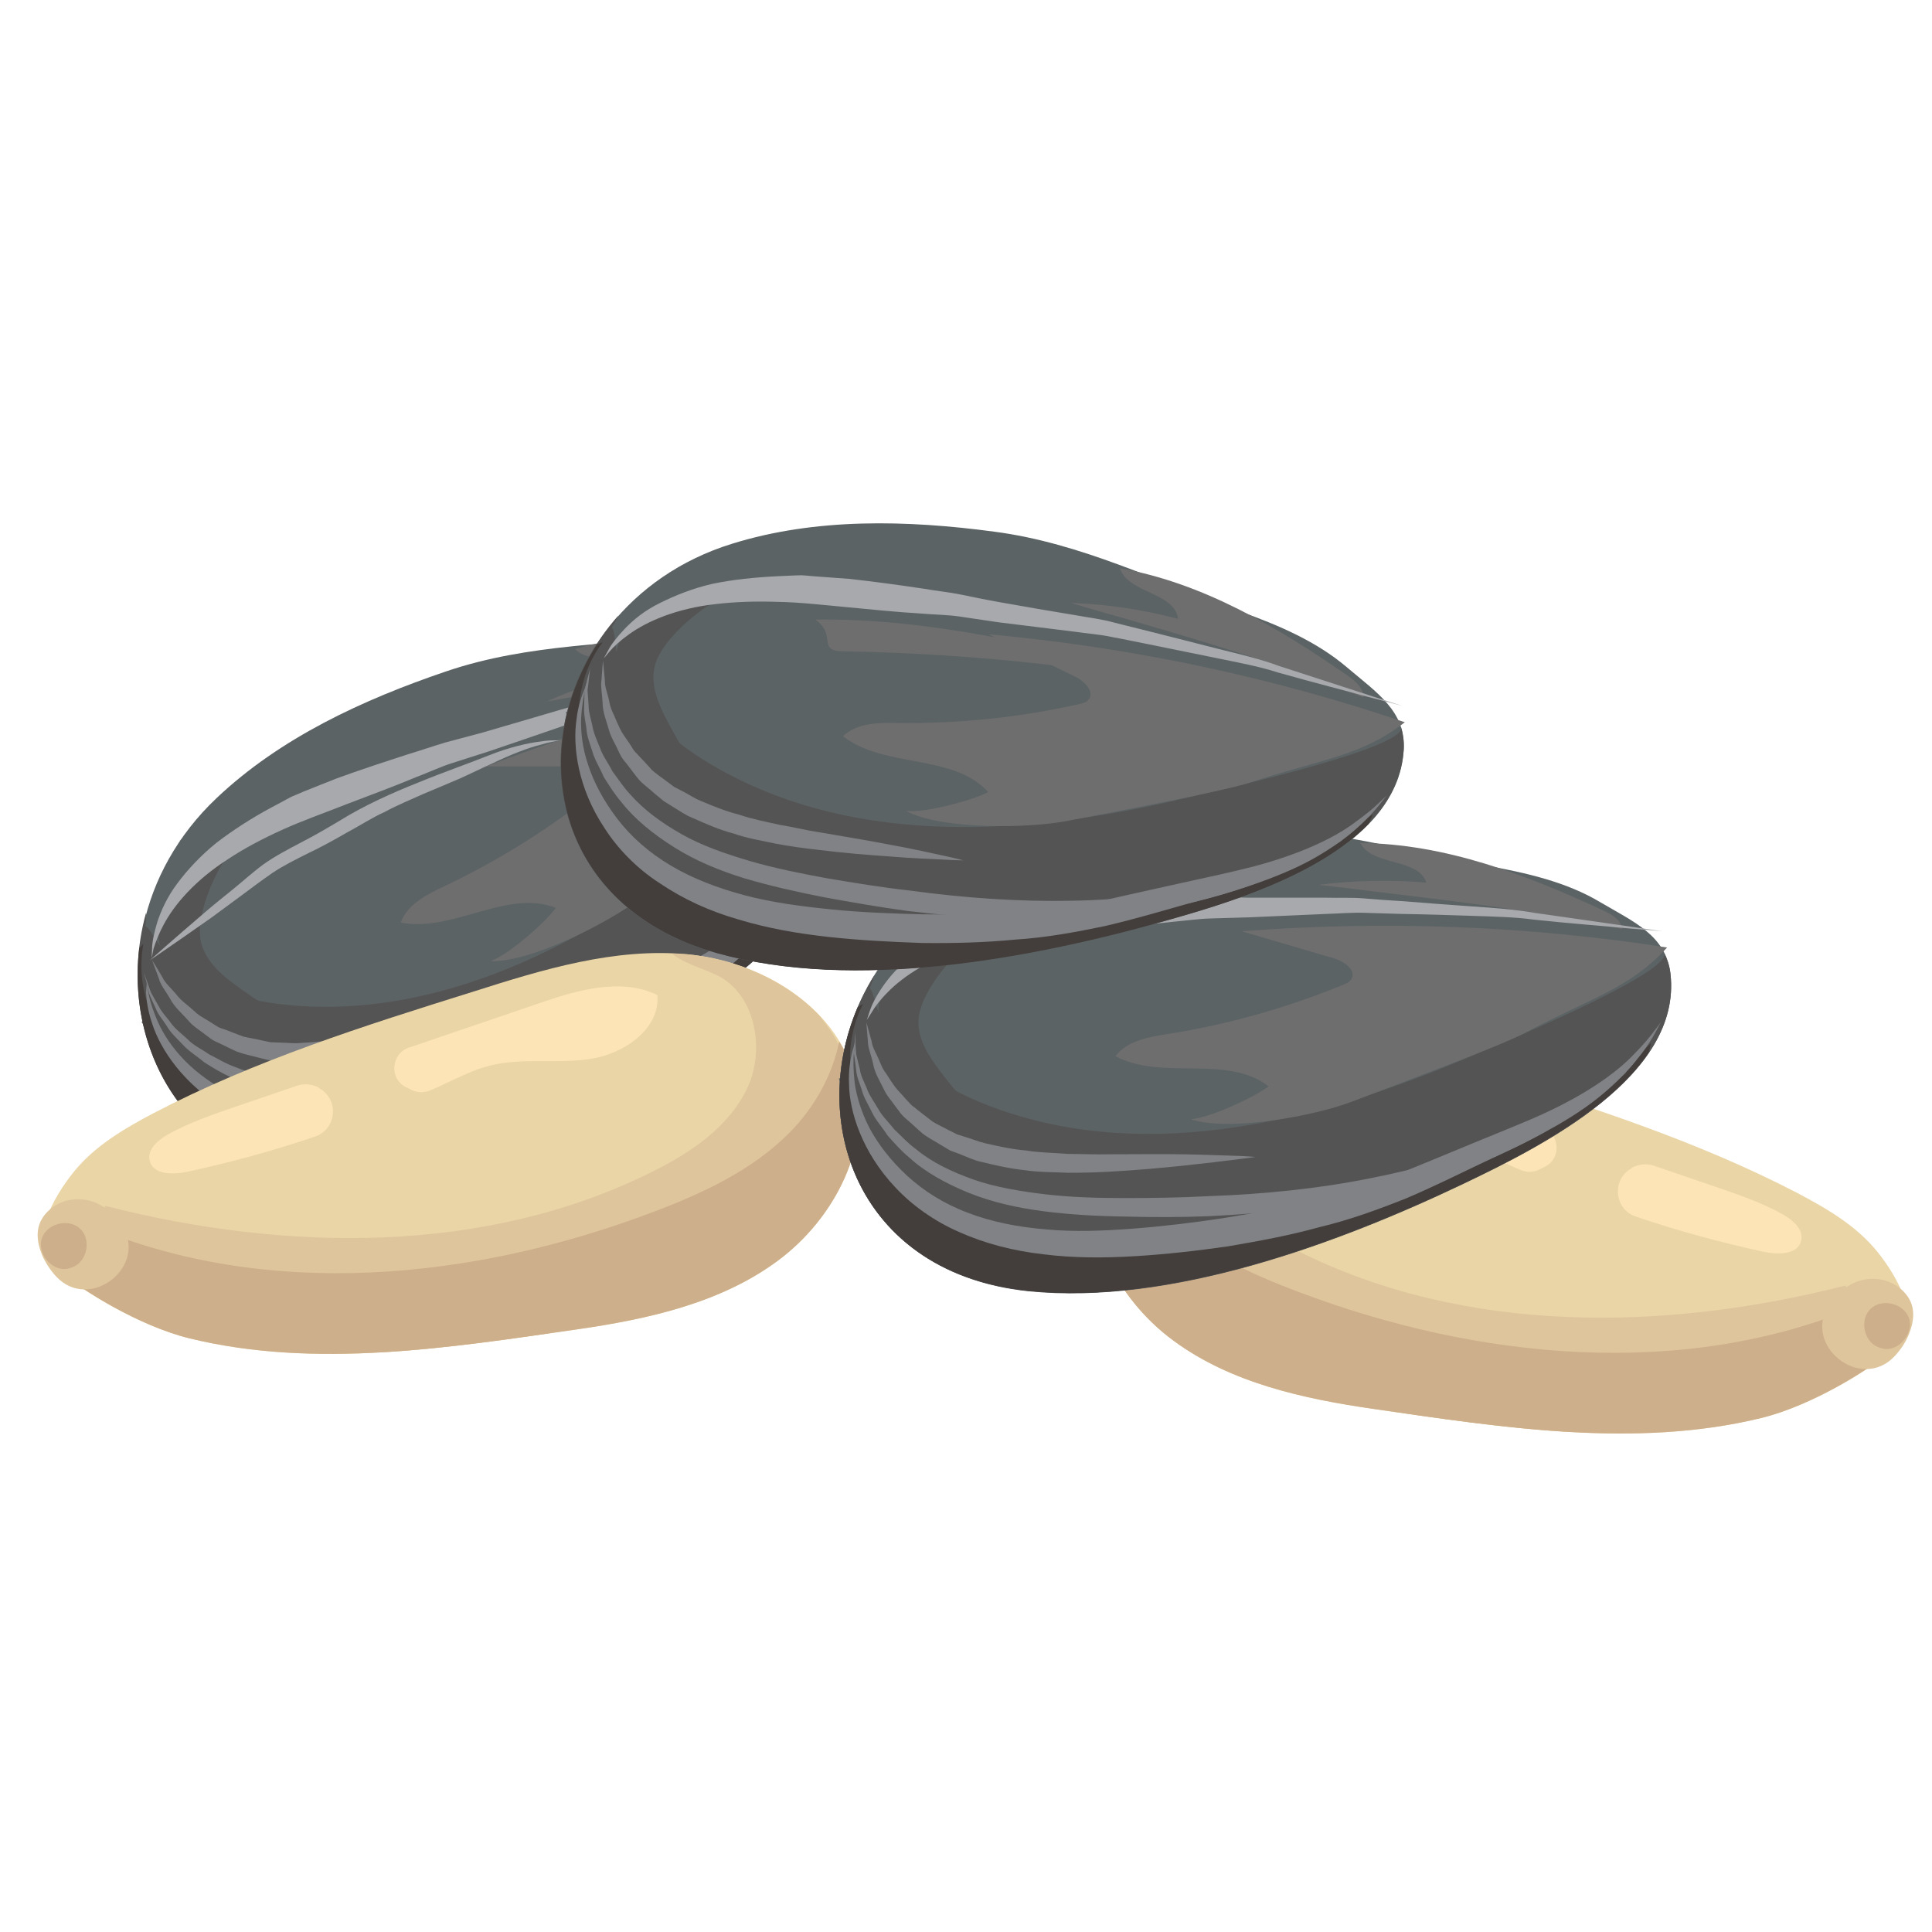
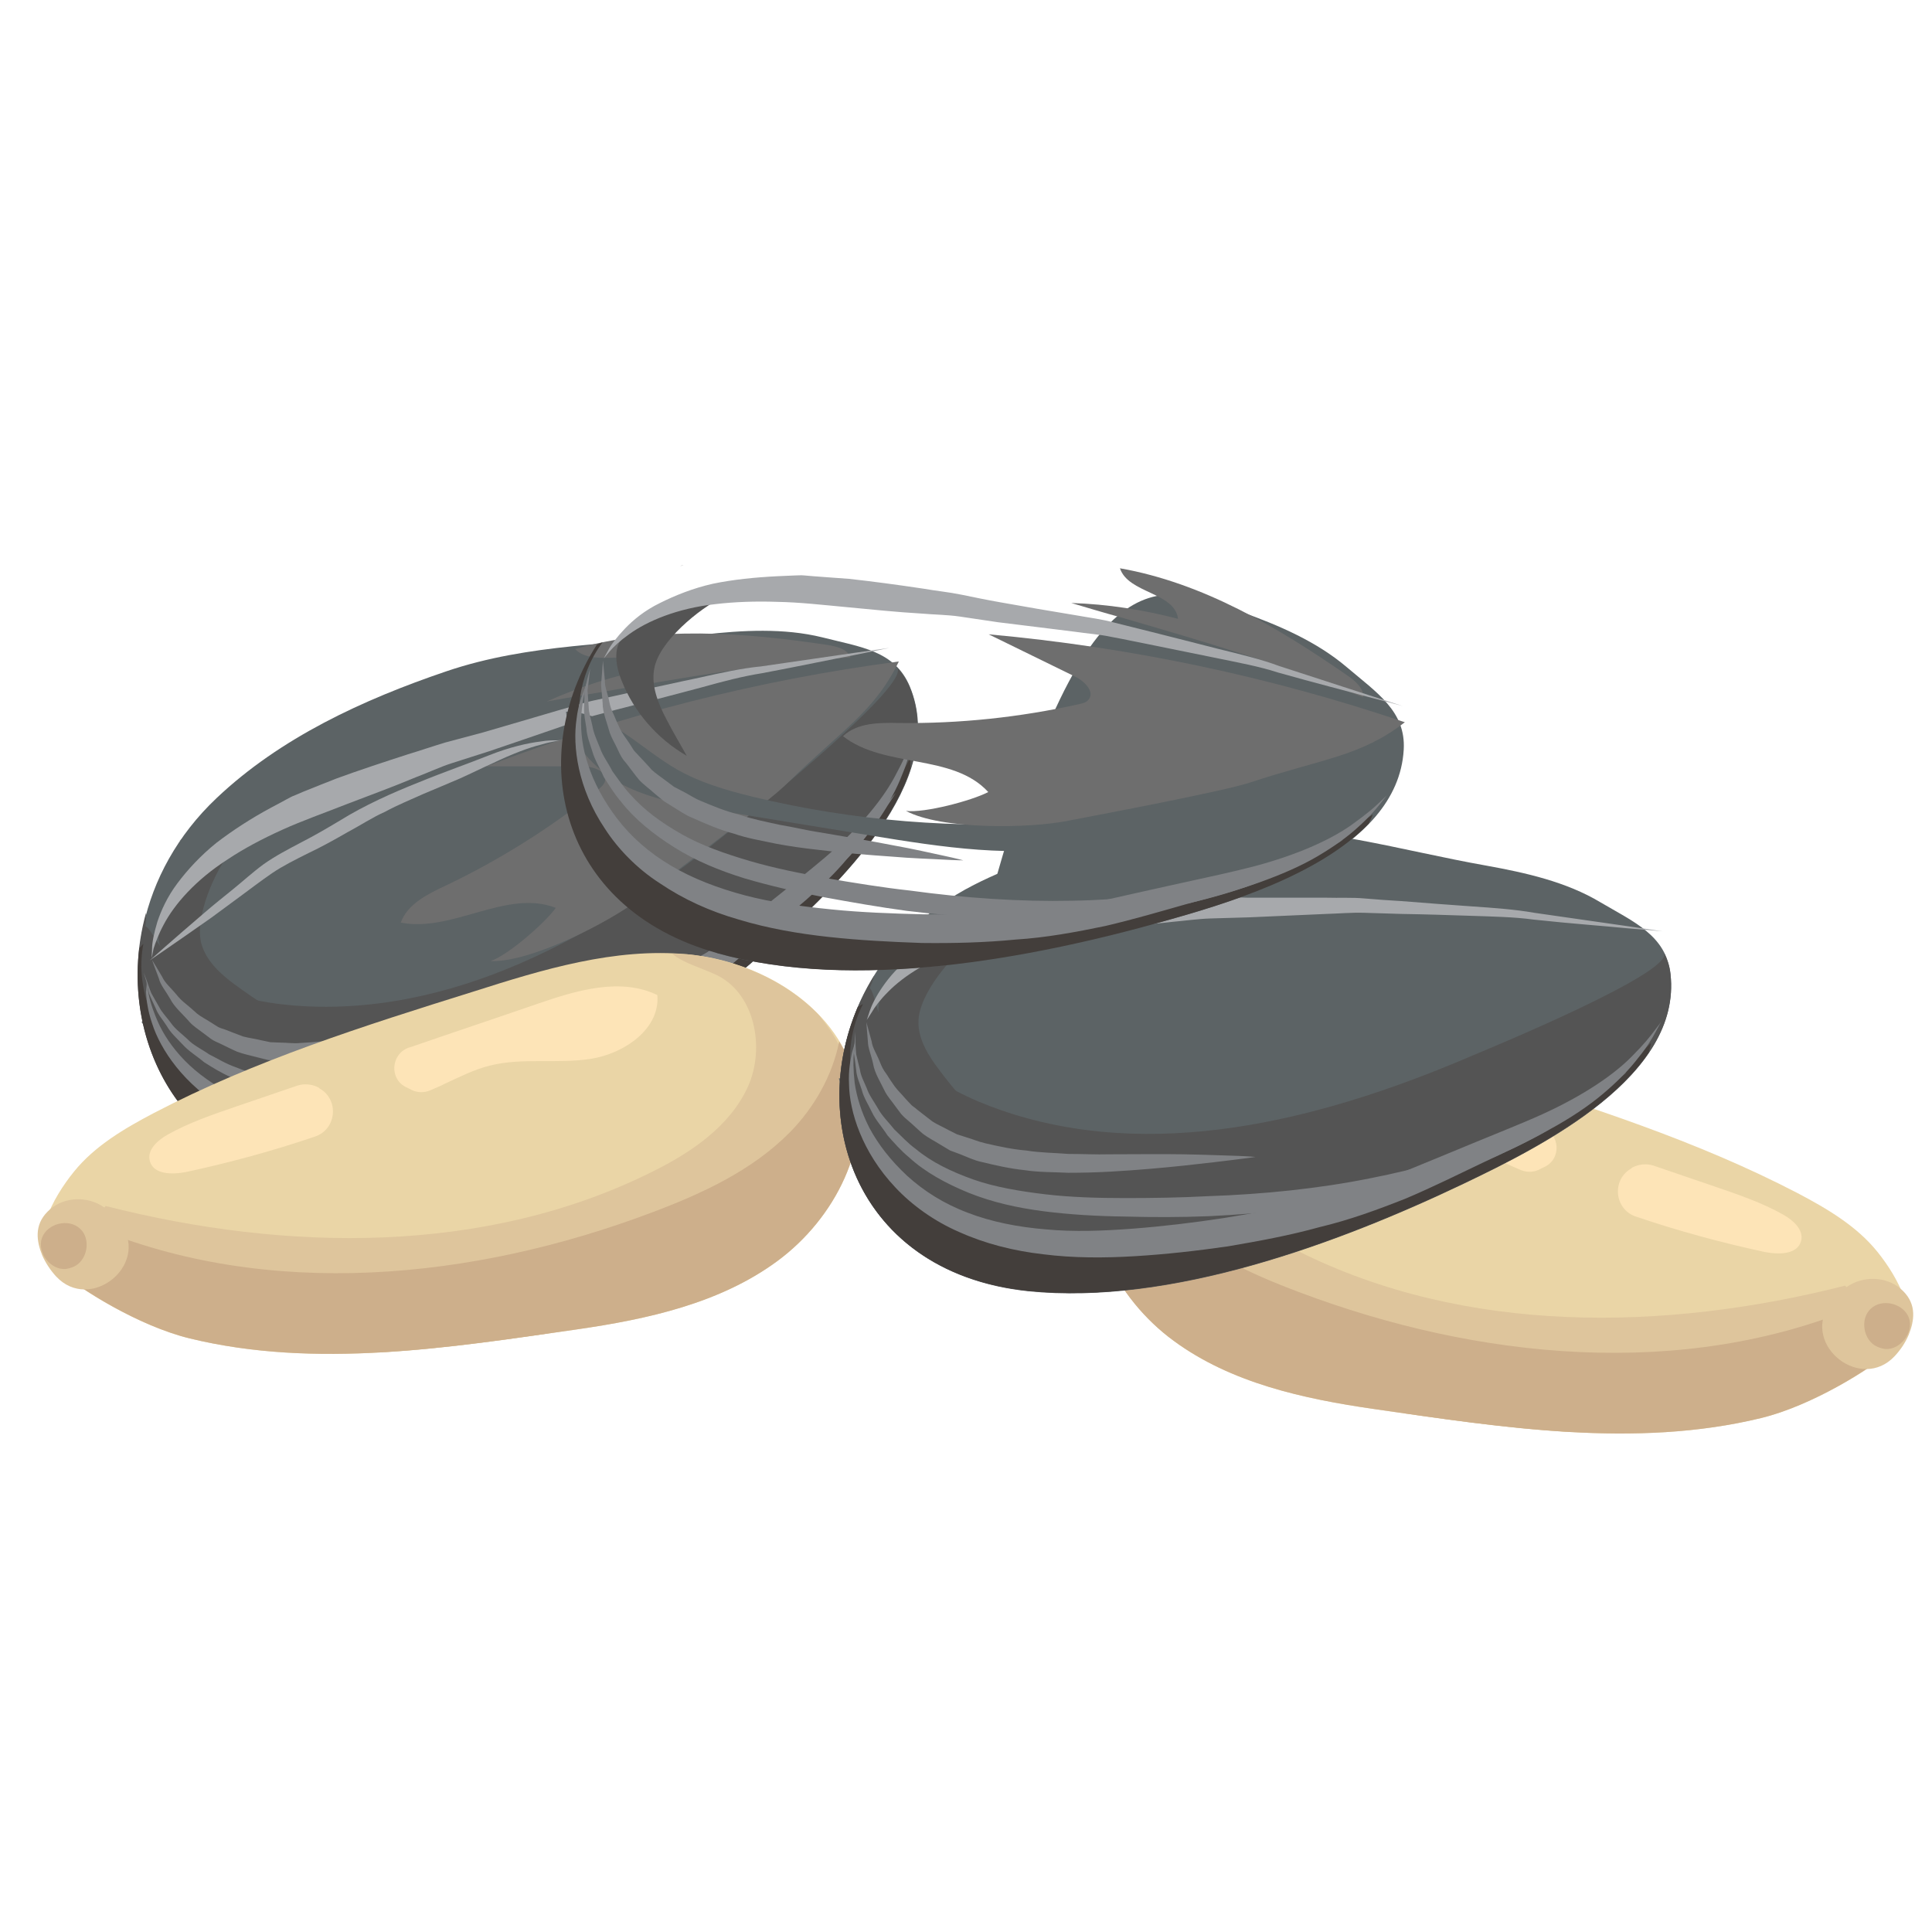
<svg xmlns="http://www.w3.org/2000/svg" version="1.1" id="Layer_1" x="0px" y="0px" viewBox="0 0 512 512" style="enable-background:new 0 0 512 512;" xml:space="preserve">
  <style type="text/css">
	.st0{fill:#5C6365;}
	.st1{fill:#545454;}
	.st2{fill:#433E3B;}
	.st3{fill:#808285;}
	.st4{fill:#6E6E6E;}
	.st5{fill:#A7A9AC;}
	.st6{fill:#EAD5A6;}
	.st7{fill:#DEC59C;}
	.st8{fill:#CDAF8B;}
	.st9{fill:#FDE4B7;}
</style>
  <g>
    <g>
      <path class="st0" d="M186.2,168.2c10.6-1.2,21.5-1.8,31.7,0.7c10.2,2.6,19.2,3.5,23.2,13c10.5,25.1-19.5,53.1-36.9,68.8    c-27.4,24.6-65.4,52.9-102.5,59.9c-61.7,11.5-86.1-59.6-44.3-99.1c16.9-16,38.8-26.1,60.9-33.6    C140.1,170.5,163.3,170.8,186.2,168.2z" />
      <path class="st0" d="M37.5,270.8c10.1-4.9,21.9,0,33.1,0.8c7.1,0.5,14.1-0.8,21-2.3c53.8-12,103.7-41.2,140.4-82.3    c-2.7,9.1-11.9,14.4-19.4,20.3c-13.1,10.2-22.8,24.2-36,34.3c-15.3,11.7-34.1,17.6-52.6,23.1c-13.4,4.1-26.9,8.1-40.3,12.2    c-8,2.4-16.3,4.9-24.6,4.7C50.8,281.3,42,277.9,37.5,270.8z" />
      <g>
        <path class="st1" d="M48.3,222.3c-0.3,0.2-0.6,0.4-0.8,0.6C47.8,222.7,48.1,222.6,48.3,222.3z" />
        <path class="st1" d="M84.6,266.8c-17.9-0.3-35.5-4.9-43.7-18.4c-3.4-5.7-2.1,0.1-2.2-6.5c-10.2,37.1,15.2,77.6,62.9,68.7     c37.2-7,75.1-35.3,102.5-59.9c17.4-15.6,47.4-43.7,36.9-68.8c-0.9-2-2-3.6-3.3-5c4,4.2-37.3,37.5-40.9,40.5     C165.9,243.2,127.1,267.4,84.6,266.8z" />
      </g>
      <path class="st2" d="M140.1,283.6c-20.3,9.1-42.4,17.1-64.3,13C54,292.5,33.9,272,38,250.1c-0.4,0.4-0.7,0.8-1.1,1.2    c-4,34.2,21,67.5,64.7,59.3c37.2-7,75.1-35.3,102.5-59.9c12.5-11.2,31.3-28.8,37.2-47.1c-0.1-0.9,0-1.8-0.1-2.7    C220.8,240.3,180.6,265.4,140.1,283.6z" />
      <path class="st3" d="M38.9,260c0,0,0.1,1,0.4,2.9c0.3,1.9,1.1,4.6,2.5,7.8c1.4,3.2,3.7,6.8,7.1,10.3c3.4,3.5,7.9,6.7,13.1,9.3    c5.3,2.6,11.4,4.3,18.2,4.8c6.6,0.5,13.9-0.1,21.1-1.6c7.3-1.5,14.7-3.9,22.1-6.7c7.3-2.7,15-6.1,22.2-9.5    c7.3-3.5,14.5-7.1,21.3-11.2c6.9-4,13.3-8.4,19.4-12.8c6-4.8,11.7-9.4,17.2-13.8c5.5-4.4,10.7-8.5,15.3-12.4    c9.2-7.9,15.6-15.8,18.8-22.2c1.7-3.1,2.8-5.7,3.5-7.5c0.7-1.8,1-2.8,1-2.8s-0.2,1-0.6,2.9c-0.4,1.9-1.1,4.7-2.5,8    c-1.3,3.4-3.4,7.3-6.2,11.6c-2.8,4.3-6.5,8.7-10.9,13.1c-4.4,4.5-9.4,8.9-14.7,13.6c-5.2,4.6-10.6,9.7-16.8,14.7    c-6.2,4.8-12.7,9.6-19.8,13.8c-7,4.3-14.4,8.1-21.9,11.7c-7.7,3.5-15,6.6-22.9,9.5c-7.7,2.8-15.6,5.1-23.4,6.4    c-7.8,1.4-15.6,1.6-23,0.7c-7.2-0.9-14.1-3.3-19.5-6.6c-11.2-6.5-17.4-15.9-19.6-22.8c-1.2-3.5-1.5-6.4-1.6-8.3    C38.9,261.1,38.9,260,38.9,260z" />
      <path class="st3" d="M38.1,257.7c0,0,0.3,0.9,0.9,2.5c0.3,0.8,0.6,1.8,1.1,3c0.6,1.1,1.3,2.3,2.1,3.7c0.7,1.4,2,2.7,3.1,4.2    c1.1,1.6,2.8,2.8,4.4,4.3c1.5,1.6,3.7,2.6,5.7,4c2.2,1.1,4.4,2.5,7,3.4c5,2.1,10.7,3.1,17,3.5c6,0.3,12.7-0.5,19.4-1.6    c6.7-1.2,13.6-3,20.5-5c7-2.1,14-4.2,20.9-6.7c14-4.6,27.6-10.2,39.8-16.6c6.1-3.2,11.9-6.5,17.2-9.8c5.3-3.4,10.1-6.9,14.4-10.3    c4.2-3.5,8.1-6.8,11.3-9.9c3.3-3,5.8-6,8-8.4c2.1-2.4,3.7-4.5,4.8-5.8c1.1-1.4,1.7-2.1,1.7-2.1s-0.5,0.8-1.4,2.2    c-1,1.4-2.2,3.7-4.2,6.3c-2,2.6-4.3,5.8-7.4,9.1c-2.9,3.5-6.6,7.1-10.8,10.8c-4.2,3.7-9,7.5-14.2,11.2c-5.3,3.7-11,7.4-17.2,10.7    c-12.3,6.7-26.1,12.6-40.2,17.5c-7.1,2.4-14.3,4.5-21.3,6.4c-7.1,1.9-14.1,3.7-21.1,4.8c-7,1.1-13.8,1.6-20.5,0.9    c-6.3-0.7-12.6-2-17.8-4.5c-2.6-1.1-5-2.6-7.2-4c-2-1.7-4.1-2.9-5.7-4.7c-1.6-1.7-3.2-3.1-4.2-4.9c-1.1-1.7-2.3-3-2.9-4.6    c-0.7-1.5-1.3-2.8-1.8-4c-0.3-1.2-0.5-2.3-0.7-3.1C38.3,258.6,38.1,257.7,38.1,257.7z" />
      <path class="st3" d="M40.3,254.4c0,0,1,1.6,2.7,4.5c0.7,1.6,2.3,2.9,3.7,4.6c0.7,0.9,1.5,1.7,2.5,2.5c1,0.8,2,1.7,3,2.6    c1.1,0.9,2.4,1.5,3.6,2.3c0.6,0.4,1.3,0.8,1.9,1.2c0.3,0.2,1.4,0.6,2.1,0.8c1.5,0.6,3.1,1.2,4.7,1.8c1.6,0.4,3.2,0.6,4.8,1    l2.4,0.5l2.6,0.1c1.8,0,3.5,0.3,5.3,0.1c3.6-0.2,7.3-0.5,10.9-1.2c3.7-0.4,7.3-1.5,10.9-2.3c3.6-1.1,7.1-1.9,10.5-3    c6.8-2,13.2-4,18.8-5.5c5.5-1.6,10.2-2.6,13.4-3.5c3.2-0.8,5.1-1.2,5.1-1.2s-1.7,0.8-4.8,2.2c-3.1,1.3-7.4,3.3-12.8,5.4    c-5.3,2.2-11.5,4.6-18.3,7c-3.4,1.2-6.9,2.4-10.6,3.5c-3.7,0.9-7.4,2.1-11.3,2.6c-3.8,0.7-7.8,1-11.7,1.1    c-1.9,0.1-3.9-0.2-5.8-0.3l-2.9-0.3l-2.8-0.7c-1.9-0.5-3.8-0.9-5.4-1.5c-1.6-0.7-3.1-1.5-4.6-2.2c-0.8-0.4-1.3-0.5-2.3-1.2    c-0.7-0.5-1.3-1-2-1.5c-1.3-1-2.6-1.8-3.6-2.9c-2-2.3-4.1-4-5.2-6.2c-1.2-2.1-2.6-3.7-3-5.4C40.9,256.2,40.3,254.4,40.3,254.4z" />
      <path class="st1" d="M42.2,246.4c0.7-2.6,3.4-8.5,5.6-10.2c4.3-3.4,9.2-8,13.7-11.2c-4.5,5.7-10.1,18.2-8.1,25.2    c1.3,4.5,5,7.9,8.8,10.7c3,2.2,6.1,4.3,9.2,6.3c-9-0.6-17.7-4.3-24.4-10.3C44,254.3,41.2,250.4,42.2,246.4z" />
      <path class="st4" d="M147.3,240.6c-2.9,4-12.6,12.5-17.3,14.1c10.6,0.4,31.3-10.2,39.7-16.6c8.4-6.4,33.5-25.2,38.7-30.3    c14.6-14.3,23.3-19.1,29.8-32.5c-37.3,4.9-74.1,14.3-109.3,27.8c8.5,0,17,0,25.5,0c2.8,0,6.7,1.3,5.9,4c-0.3,0.9-1,1.5-1.7,2.1    c-12.5,10.1-26.2,18.7-40.7,25.6c-4.7,2.2-9.9,4.8-11.7,9.7C119.9,247.2,134.3,235.5,147.3,240.6z" />
      <path class="st4" d="M225.4,174.2c-0.9-2.3-3.8-2.9-6.2-3.3c-22.2-3.3-45.2-5.1-66.8,1.1c4.9,5.1,15.8-0.7,19.7,5.2    c-9.4,1.9-18.5,4.8-27.2,8.7c4.5-0.8,9-1.6,13.4-2.3C180.6,179.6,202.9,175.8,225.4,174.2z" />
      <path class="st5" d="M40.2,253.9c0,0,0-0.9,0.1-2.5c0-1.6,0.5-4.1,1.4-7.1c1-3,2.6-6.6,5.3-10.2c2.7-3.6,6.1-7.3,10.3-10.7    c4.3-3.3,9.2-6.5,14.6-9.4c1.3-0.7,2.7-1.4,4.1-2.2c0.8-0.4,1.2-0.7,2.3-1.1l2.1-0.9c2.9-1.2,5.8-2.3,8.8-3.5    c6-2.2,12.4-4.3,18.9-6.4c3.3-1,6.5-2.1,9.8-3.1c3.4-0.9,6.7-1.8,10.1-2.7c6.6-1.9,13.3-3.9,19.8-5.8c3.3-0.9,6.5-2,9.7-2.7    c3.3-0.7,6.5-1.4,9.6-2.1c6.3-1.3,12.4-2.7,18.2-3.9c5.8-1.3,11.2-2.5,16.4-3c20.4-3,34-4.9,34-4.9s-3.4,0.7-9.3,1.9    c-5.9,1.1-14.3,2.9-24.4,4.8c-5.1,0.8-10.5,2.2-16.2,3.8c-5.7,1.5-11.7,3.1-17.9,4.7c-3.1,0.8-6.3,1.6-9.5,2.5    c-3.2,0.8-6.3,2.1-9.5,3.1c-6.4,2.2-12.8,4.4-19.3,6.6c-3.2,1-6.5,2.1-9.7,3.1c-3.2,1-6.3,2.5-9.5,3.7c-6.2,2.6-12.5,4.9-18.5,7.2    c-6.1,2.4-11.8,4.4-17.1,6.8c-5.3,2.4-10.2,5-14.4,7.8c-8.6,5.5-14.2,12-17,17.3c-1.4,2.6-2.2,4.8-2.7,6.4    C40.4,253,40.2,253.9,40.2,253.9z" />
    </g>
    <g>
      <path class="st6" d="M13.8,335.2c5,5,22,16,36.5,19.5c33.3,8.1,68.6,2.5,102.6-2.4c18.7-2.7,37.9-6.9,53.1-18.1s25.5-31,20.4-49.2    c-5.2-18.6-24.9-30.3-44.2-32.1c-19.3-1.8-38.3,4-56.8,9.9C96.6,271.8,67.5,281,40.7,295c-7.8,4.1-15.6,8.7-21.1,15.5    C14,317.4,7.6,329,13.8,335.2z" />
      <path class="st7" d="M221.9,301.4c2.1-4.9,3.6-10.3,3.1-15.6c-0.6-6.3-3.9-11.8-8-16.8c-8.8-9.2-21.9-14.8-34.8-16.1    c-1.4-0.1-2.7-0.1-4.1-0.2c2.7,2.4,7.7,3.8,11.4,5.5c10.5,4.7,13.4,19.4,8.7,29.8c-4.8,10.5-15,17.4-25.3,22.5    c-44.2,22.1-97,21.3-144.9,9.1c-4.2,5-2.5,13.2,2.1,17.9s11.1,7,17.4,9c15.7,5.1,31.6,10.3,48.1,11.6c2.2,0.2,4.4,0.2,6.6,0.2    c14.1-0.9,28.3-2.8,42.2-4.8C176.5,346.4,209.1,331.1,221.9,301.4z" />
      <path class="st8" d="M226.4,285c-0.9-3.2-2.3-6.2-4-9c-1.8,9-6.6,17.5-13.1,24.1c-10,10.1-23.2,16.2-36.5,21.2    c-47.4,17.9-101.7,23.3-148.4,3.7c0.1,2.3,0.2,4.7,0.3,7c-3.7,0.2-7,1.9-9.6,4.3c6.1,5.4,21.7,15.1,35.2,18.4    c33.3,8.1,68.6,2.5,102.6-2.4c18.7-2.7,37.9-6.9,53.1-18.1S231.5,303.2,226.4,285z" />
      <path class="st7" d="M11.2,332.7c-1.5-3.7-2.2-8,1.4-11.6c3.6-3.7,9.6-4.3,14.1-1.7c2.4,1.4,4.2,3.2,5.6,5.3    c7.1,10.9-8.5,23.1-17.4,13.6C13.4,336.7,12.1,334.7,11.2,332.7z" />
      <path class="st9" d="M84.4,288.2c-1.7-0.9-3.8-1.1-5.6-0.5l-16.4,5.6c-6.1,2.1-12.3,4.2-18,7.4c-2.6,1.5-5.5,4-4.7,7    c1,3.6,5.9,3.6,9.6,2.9c11.6-2.5,23-5.6,34.2-9.4c5.8-2,6.4-9.9,1.1-12.8C84.5,288.3,84.5,288.2,84.4,288.2z" />
      <path class="st9" d="M142.5,266c-11.3,3.9-22.7,7.7-34,11.6l-0.1,0c-4.9,1.7-5.3,8.5-0.6,10.6c0.5,0.2,1,0.5,1.4,0.7    c1.5,0.7,3.2,0.7,4.7,0.1c1.3-0.6,2.7-1.1,4-1.8c3.9-1.8,7.8-3.8,11.9-4.8c8.7-2.2,17.9-0.4,26.8-1.8c8.9-1.4,18.4-8,17.6-16.9    C164.5,259,152.9,262.4,142.5,266z" />
      <path class="st8" d="M17.4,336.3c0.7-0.1,1.4-0.3,2.1-0.6c3.7-1.6,4.7-7.4,1.7-10.1c-3-2.8-8.7-1.4-10.1,2.5    C9.8,332,13.4,336.6,17.4,336.3z" />
    </g>
    <g>
      <path class="st6" d="M503.2,356.3c-5,5-22,16-36.5,19.5c-33.3,8.1-68.6,2.5-102.6-2.4c-18.7-2.7-37.9-6.9-53.1-18.1    c-15.2-11.2-25.5-31-20.4-49.2c5.2-18.6,24.9-30.3,44.2-32.1c19.3-1.8,38.3,4,56.8,9.9c28.9,9.1,57.9,18.3,84.8,32.3    c7.8,4.1,15.6,8.7,21.1,15.5C503,338.5,509.4,350.1,503.2,356.3z" />
      <path class="st7" d="M295.1,322.5c-2.1-4.9-3.6-10.3-3.1-15.6c0.6-6.3,3.9-11.8,8-16.8c8.8-9.2,21.9-14.8,34.8-16.1    c1.4-0.1,2.7-0.1,4.1-0.2c-2.7,2.4-7.7,3.8-11.4,5.5c-10.5,4.7-13.4,19.4-8.7,29.8c4.8,10.5,15,17.4,25.3,22.5    c44.2,22.1,97,21.3,144.9,9.1c4.2,5,2.5,13.2-2.1,17.9c-4.6,4.7-11.1,7-17.4,9c-15.7,5.1-31.6,10.3-48.1,11.6    c-2.2,0.2-4.4,0.2-6.6,0.2c-14.1-0.9-28.3-2.8-42.2-4.8C340.5,367.6,307.9,352.3,295.1,322.5z" />
      <path class="st8" d="M290.6,306.1c0.9-3.2,2.3-6.2,4-9c1.8,9,6.6,17.5,13.1,24.1c10,10.1,23.2,16.2,36.5,21.2    c47.4,17.9,101.7,23.3,148.4,3.7c-0.1,2.3-0.2,4.7-0.3,7c3.7,0.2,7,1.9,9.6,4.3c-6.1,5.4-21.7,15.1-35.2,18.4    c-33.3,8.1-68.6,2.5-102.6-2.4c-18.7-2.7-37.9-6.9-53.1-18.1C295.8,344.2,285.5,324.3,290.6,306.1z" />
      <path class="st7" d="M505.8,353.8c1.5-3.7,2.2-8-1.4-11.6c-3.6-3.7-9.6-4.3-14.1-1.7c-2.4,1.4-4.2,3.2-5.6,5.3    c-7.1,10.9,8.5,23.1,17.4,13.6C503.6,357.8,504.9,355.9,505.8,353.8z" />
      <path class="st9" d="M432.6,309.4c1.7-0.9,3.8-1.1,5.6-0.5l16.4,5.6c6.1,2.1,12.3,4.2,18,7.4c2.6,1.5,5.5,4,4.7,7    c-1,3.6-5.9,3.6-9.6,2.9c-11.6-2.5-23-5.6-34.2-9.4c-5.8-2-6.4-9.9-1.1-12.8C432.5,309.4,432.5,309.4,432.6,309.4z" />
      <path class="st9" d="M374.5,287.1c11.3,3.9,22.7,7.7,34,11.6l0.1,0c4.9,1.7,5.3,8.5,0.6,10.6c-0.5,0.2-1,0.5-1.4,0.7    c-1.5,0.7-3.2,0.7-4.7,0.1c-1.3-0.6-2.7-1.1-4-1.8c-3.9-1.8-7.8-3.8-11.9-4.8c-8.7-2.2-17.9-0.4-26.8-1.8    c-8.9-1.4-18.4-8-17.6-16.9C352.5,280.1,364.1,283.6,374.5,287.1z" />
      <path class="st8" d="M499.6,357.5c-0.7-0.1-1.4-0.3-2.1-0.6c-3.7-1.6-4.7-7.4-1.7-10.1c3-2.8,8.7-1.4,10.1,2.5    C507.2,353.1,503.6,357.8,499.6,357.5z" />
    </g>
    <g>
      <path class="st0" d="M393.9,229.4c10.5,1.9,21.2,4.3,30.2,9.7c9,5.3,17.4,8.8,18.6,19c3,27-33.7,45.5-54.8,55.5    c-33.3,15.9-77.7,32.3-115.3,28.5c-62.4-6.4-65.8-81.5-14.5-107.6c20.8-10.6,44.6-14.1,68-15C349.1,218.6,371.3,225.4,393.9,229.4    z" />
      <path class="st0" d="M222.3,285.8c11.1-1.9,21,6.2,31.5,10.1c6.6,2.4,13.8,3.2,20.8,3.7c55,3.7,111.1-10.2,158-39.3    c-5.2,8-15.5,10.5-24.3,14c-15.4,6.1-28.7,16.7-44.2,22.7c-18,6.9-37.7,7.2-57,7.3c-14,0.1-28.1,0.2-42.1,0.3    c-8.4,0.1-17,0.1-25-2.5C232.1,299.7,224.7,293.9,222.3,285.8z" />
      <g>
        <path class="st1" d="M246.4,242.4c-0.3,0.1-0.7,0.2-1,0.4C245.8,242.6,246.1,242.5,246.4,242.4z" />
        <path class="st1" d="M268.6,295.3c-17.1-5.3-32.7-14.7-36.7-30c-1.7-6.4-2-0.5-0.2-6.8c-20.3,32.7-7.4,78.7,40.9,83.7     c37.6,3.8,82-12.6,115.3-28.5c21.1-10.1,57.8-28.5,54.8-55.5c-0.2-2.2-0.9-4-1.7-5.7c2.6,5.2-46.4,25.4-50.7,27.2     C353.3,295.6,309.2,307.9,268.6,295.3z" />
      </g>
      <path class="st2" d="M317.2,327.1c-22,3-45.5,4.4-65.3-5.7c-19.8-10.1-33.3-35.5-23.2-55.3c-0.5,0.2-0.9,0.5-1.4,0.8    c-13.5,31.7,1.1,70.7,45.3,75.2c37.6,3.8,82-12.6,115.3-28.5c15.1-7.2,38.2-18.8,49-34.6c0.2-0.9,0.5-1.7,0.6-2.6    C406.8,308.4,361.2,321.1,317.2,327.1z" />
      <path class="st3" d="M226.7,275.9c0,0-0.1,1-0.4,2.9c-0.2,1.9-0.2,4.7,0.2,8.2c0.5,3.5,1.7,7.6,3.9,11.9c2.3,4.3,5.6,8.6,10,12.7    c4.4,4,9.7,7.4,16.1,9.8c6.2,2.4,13.3,3.8,20.7,4.4c7.4,0.7,15.2,0.4,23.1-0.2c7.8-0.6,16.2-1.6,24-2.8c8-1.3,15.9-2.7,23.6-4.7    c7.7-1.9,15.1-4.3,22.2-6.8c7.1-2.9,13.9-5.7,20.4-8.4c6.5-2.7,12.7-5.1,18.2-7.6c11-5,19.4-10.7,24.3-15.9    c2.5-2.5,4.3-4.7,5.4-6.2c1.2-1.5,1.8-2.4,1.8-2.4s-0.5,0.9-1.4,2.6c-0.9,1.7-2.4,4.2-4.7,7c-2.2,2.9-5.3,6.1-9.2,9.4    c-3.9,3.3-8.7,6.5-14.2,9.5c-5.4,3.1-11.5,5.9-17.9,8.9c-6.3,3-12.9,6.3-20.2,9.4c-7.3,2.9-14.9,5.7-22.9,7.6    c-7.9,2.2-16.1,3.7-24.3,5.1c-8.4,1.2-16.3,2.1-24.6,2.6c-8.2,0.5-16.4,0.5-24.3-0.5c-7.9-0.9-15.4-2.8-22.3-5.9    c-6.7-2.9-12.6-7.2-16.9-11.8c-8.9-9.4-12.2-20.2-12.3-27.4c-0.2-3.7,0.4-6.5,0.8-8.4C226.4,276.9,226.7,275.9,226.7,275.9z" />
      <path class="st3" d="M226.6,273.5c0,0,0.1,0.9,0.1,2.7c0,0.9,0.1,1.9,0.2,3.2c0.3,1.2,0.6,2.6,1,4.1c0.2,1.6,1.1,3.2,1.8,4.9    c0.6,1.8,1.9,3.5,3,5.4c1,1.9,2.8,3.6,4.3,5.5c1.8,1.7,3.5,3.6,5.7,5.2c4.2,3.5,9.4,6,15.3,8.1c5.7,2,12.3,3.1,19,3.9    c6.8,0.8,13.9,1,21.1,1c7.3,0,14.6-0.1,22-0.5c14.7-0.5,29.3-2,42.8-4.7c6.7-1.3,13.2-2.9,19.3-4.6c6.1-1.7,11.7-3.7,16.8-5.8    c5.1-2.2,9.7-4.2,13.6-6.3c4-2,7.3-4.1,10.1-5.8c2.7-1.7,4.8-3.2,6.2-4.2c1.4-1,2.2-1.5,2.2-1.5s-0.7,0.6-2,1.7    c-1.3,1.1-3.2,2.9-5.8,4.8c-2.7,1.9-5.8,4.3-9.7,6.7c-3.8,2.5-8.3,5-13.4,7.4c-5.1,2.4-10.7,4.7-16.8,6.8    c-6.1,2.1-12.6,4-19.5,5.4c-13.7,3-28.6,4.7-43.5,5.4c-7.4,0.3-15,0.3-22.2,0.1c-7.4-0.1-14.6-0.5-21.6-1.4    c-7-0.9-13.7-2.4-19.9-4.9c-5.9-2.4-11.6-5.5-15.8-9.4c-2.2-1.8-4-3.9-5.7-5.8c-1.4-2.2-3.1-4-4.1-6.1c-1-2.1-2.2-3.9-2.7-5.9    c-0.6-1.9-1.4-3.6-1.5-5.3c-0.2-1.6-0.4-3.1-0.6-4.4c0.1-1.3,0.1-2.3,0.2-3.2C226.6,274.4,226.6,273.5,226.6,273.5z" />
      <path class="st3" d="M229.6,270.9c0,0,0.5,1.8,1.4,5.1c0.2,1.7,1.4,3.4,2.2,5.5c0.4,1,0.9,2.1,1.7,3.1c0.7,1.1,1.4,2.2,2.2,3.3    c0.8,1.1,1.9,2.1,2.8,3.2c0.5,0.5,1,1.1,1.5,1.6c0.2,0.3,1.2,0.9,1.7,1.4c1.3,1,2.6,2,4,3.1c1.4,0.9,2.9,1.5,4.3,2.3l2.2,1.1    l2.5,0.8c1.7,0.5,3.3,1.2,5.1,1.6c3.5,0.8,7.1,1.6,10.8,1.9c3.6,0.6,7.4,0.6,11.1,0.9c3.7,0,7.3,0.2,10.9,0.1    c7.1,0,13.8-0.1,19.5,0c5.7,0.1,10.5,0.3,13.9,0.4c3.3,0.1,5.3,0.3,5.3,0.3s-1.9,0.3-5.2,0.7c-3.3,0.4-8.1,1-13.8,1.6    c-5.7,0.6-12.3,1.2-19.5,1.6c-3.6,0.2-7.3,0.3-11.1,0.3c-3.8-0.2-7.7-0.1-11.6-0.7c-3.9-0.4-7.8-1.3-11.5-2.2    c-1.9-0.4-3.7-1.3-5.5-2l-2.7-1l-2.5-1.5c-1.6-1-3.4-1.9-4.8-3c-1.3-1.1-2.5-2.3-3.8-3.4c-0.7-0.6-1.1-0.9-1.9-1.8    c-0.5-0.7-1-1.3-1.5-2c-0.9-1.3-2-2.5-2.7-3.8c-1.3-2.7-2.8-5-3.2-7.4c-0.5-2.4-1.4-4.3-1.4-6    C229.7,272.8,229.6,270.9,229.6,270.9z" />
      <path class="st1" d="M233.8,263.8c1.4-2.3,5.7-7.2,8.2-8.2c5.1-2.1,11.1-5.1,16.3-6.8c-6,4.2-14.8,14.6-14.9,21.9    c-0.1,4.7,2.6,9,5.4,12.7c2.2,3,4.6,5.8,7,8.7c-8.4-3.1-15.8-9.1-20.4-16.8C233.2,271.8,231.7,267.3,233.8,263.8z" />
-       <path class="st4" d="M336.2,287.9c-4,3-15.7,8.4-20.6,8.7c10,3.4,33-0.9,42.8-4.7c9.9-3.8,39.2-14.7,45.6-18.1    c18-9.6,27.7-11.7,37.8-22.7c-37.2-5.8-75.1-7.2-112.7-4.3c8.2,2.4,16.3,4.8,24.5,7.2c2.7,0.8,6,3.2,4.5,5.5    c-0.5,0.8-1.4,1.2-2.2,1.5c-14.9,6.1-30.4,10.5-46.3,13c-5.1,0.8-10.9,1.8-14,5.9C308,286.5,325.1,279.3,336.2,287.9z" />
-       <path class="st4" d="M429.9,246.2c-0.3-2.4-2.8-3.9-5-4.9c-20.4-9.5-41.9-17.7-64.4-17.9c3.3,6.3,15.3,3.8,17.5,10.5    c-9.5-0.8-19.1-0.6-28.6,0.6c4.5,0.5,9,1,13.5,1.6C385.3,238.8,407.8,241.4,429.9,246.2z" />
      <path class="st5" d="M229.7,270.3c0,0,0.3-0.8,0.8-2.4c0.5-1.5,1.6-3.8,3.4-6.4c1.8-2.6,4.3-5.6,8-8.2c3.6-2.7,7.9-5.3,12.9-7.4    c5.1-2,10.7-3.6,16.6-4.9c1.5-0.3,3-0.6,4.5-0.9c0.8-0.1,1.3-0.3,2.5-0.4l2.3-0.2c3.1-0.3,6.2-0.6,9.5-0.9    c6.4-0.4,13.1-0.7,19.9-0.8c3.4,0,6.8-0.2,10.3-0.2c3.5,0.1,6.9,0.2,10.4,0.3c6.9,0,13.9,0,20.7,0c3.4,0.1,6.8-0.1,10.1,0.2    c3.3,0.3,6.6,0.5,9.8,0.7c6.4,0.5,12.7,1,18.6,1.4c5.9,0.4,11.5,0.8,16.6,1.7c20.4,2.9,34,4.9,34,4.9s-3.4-0.3-9.4-0.8    c-6-0.6-14.6-1.2-24.8-2.3c-5.1-0.7-10.7-0.8-16.6-1c-5.9-0.2-12.1-0.4-18.5-0.5c-3.2-0.1-6.5-0.2-9.8-0.3    c-3.3-0.1-6.6,0.2-10,0.3c-6.7,0.3-13.5,0.6-20.4,0.9c-3.4,0.1-6.8,0.2-10.2,0.3c-3.4,0.1-6.8,0.6-10.2,0.9    c-6.7,0.8-13.4,1.1-19.8,1.7c-6.5,0.6-12.6,0.9-18.4,1.7c-5.8,0.8-11.2,1.9-16,3.4c-9.8,2.8-17,7.5-21.2,11.8    c-2.1,2.1-3.5,4-4.3,5.4C230.2,269.6,229.7,270.3,229.7,270.3z" />
    </g>
    <g>
-       <path class="st0" d="M328.8,162.1c10.1,3.6,20.1,7.9,28.1,14.7c8,6.8,15.7,11.7,15.1,21.9c-1.6,27.1-40.9,39.1-63.5,45.4    c-35.5,10-82,18.6-118.5,8.5c-60.4-16.9-51-91.5,4-108.5c22.2-6.9,46.3-6.3,69.5-3.2C286.5,143.9,307.1,154.3,328.8,162.1z" />
+       <path class="st0" d="M328.8,162.1c10.1,3.6,20.1,7.9,28.1,14.7c8,6.8,15.7,11.7,15.1,21.9c-1.6,27.1-40.9,39.1-63.5,45.4    c-35.5,10-82,18.6-118.5,8.5c22.2-6.9,46.3-6.3,69.5-3.2C286.5,143.9,307.1,154.3,328.8,162.1z" />
      <path class="st0" d="M150,188.6c11.2,0,19.6,9.7,29.4,15.3c6.1,3.5,13,5.5,19.9,7.2c53.6,13,111.2,8.8,162.4-11.9    c-6.5,7-17,7.7-26.3,9.7c-16.2,3.4-31.1,11.6-47.4,14.9c-18.9,3.8-38.4,0.7-57.4-2.4c-13.8-2.3-27.7-4.5-41.5-6.8    c-8.3-1.4-16.7-2.8-24.2-6.7C157.4,203.8,151,196.9,150,188.6z" />
      <g>
        <path class="st1" d="M181.2,149.8c-0.3,0-0.7,0.1-1,0.2C180.5,149.9,180.9,149.9,181.2,149.8z" />
-         <path class="st1" d="M194.1,205.7c-15.9-8.1-29.7-20.1-31.1-35.8c-0.6-6.6-1.9-0.8,0.9-6.8c-25.6,28.8-20.6,76.3,26.1,89.4     c36.4,10.2,82.9,1.5,118.5-8.5c22.5-6.3,61.8-18.3,63.5-45.4c0.1-2.2-0.2-4.1-0.7-5.9c1.7,5.6-50,17.1-54.6,18.2     C277.5,220.5,231.9,225.1,194.1,205.7z" />
      </g>
      <path class="st2" d="M236.6,245.3c-22.2-0.8-45.6-3.4-63.4-16.7s-26.8-40.6-13.5-58.4c-0.5,0.2-1,0.4-1.5,0.6    c-18.6,28.9-10.9,69.8,31.9,81.8c36.4,10.2,82.9,1.5,118.5-8.5c16.1-4.5,40.8-12,54.1-25.8c0.4-0.8,0.8-1.6,1.1-2.5    C328,242.1,280.9,246.9,236.6,245.3z" />
      <path class="st3" d="M156.1,179.5c0,0-0.3,1-0.9,2.8c-0.5,1.9-1,4.6-1.2,8.1c-0.1,3.5,0.3,7.8,1.9,12.4c1.5,4.6,4.1,9.5,7.7,14.2    c3.6,4.7,8.3,8.9,14.2,12.4c5.7,3.4,12.5,6,19.7,7.9c7.2,1.9,14.9,2.9,22.8,3.7c7.8,0.8,16.2,1.1,24.1,1.3    c8.1,0.1,16.2,0.1,24.1-0.6c7.9-0.5,15.6-1.6,23.1-2.9c7.5-1.7,14.7-3.3,21.5-4.8c6.9-1.5,13.4-2.9,19.2-4.4    c11.7-3.1,21-7.3,26.7-11.6c2.9-2.1,5.1-3.9,6.4-5.2c1.4-1.3,2.1-2,2.1-2s-0.6,0.8-1.8,2.3c-1.2,1.5-3.1,3.7-5.8,6.1    c-2.7,2.5-6.3,5.1-10.7,7.7c-4.4,2.6-9.7,4.9-15.6,7c-5.9,2.1-12.4,3.9-19.2,5.7c-6.7,1.9-13.8,4-21.5,5.8    c-7.7,1.6-15.7,3.1-23.8,3.6c-8.2,0.8-16.5,1-24.8,0.9c-8.5-0.3-16.4-0.7-24.7-1.6c-8.2-0.9-16.2-2.3-23.8-4.6    c-7.7-2.2-14.7-5.4-20.9-9.6c-6.1-3.9-11.2-9.2-14.6-14.5c-7.2-10.7-8.6-21.9-7.5-29.1c0.4-3.6,1.5-6.4,2.2-8.1    C155.6,180.4,156.1,179.5,156.1,179.5z" />
      <path class="st3" d="M156.4,177.1c0,0-0.1,0.9-0.3,2.6c-0.1,0.9-0.2,1.9-0.4,3.2c0.1,1.2,0.2,2.7,0.3,4.3c0,1.6,0.6,3.3,1,5.2    c0.3,1.9,1.2,3.8,2,5.8c0.7,2.1,2.2,4,3.3,6.2c1.5,2,2.9,4.2,4.7,6.1c3.6,4.1,8.2,7.5,13.7,10.6c5.3,3,11.6,5.2,18.1,7.1    c6.5,1.9,13.5,3.3,20.6,4.6c7.2,1.2,14.4,2.4,21.7,3.2c14.6,2,29.3,3,43,2.7c6.9-0.1,13.5-0.6,19.8-1.2c6.3-0.7,12.1-1.7,17.5-2.9    c5.3-1.3,10.3-2.5,14.5-3.9c4.3-1.3,7.9-2.9,10.9-4c3-1.2,5.3-2.4,6.8-3.1c1.6-0.7,2.4-1.1,2.4-1.1s-0.8,0.5-2.3,1.4    c-1.5,0.8-3.6,2.3-6.5,3.8c-2.9,1.4-6.4,3.3-10.7,4.9c-4.2,1.8-9.1,3.5-14.5,5c-5.4,1.5-11.4,2.8-17.7,3.8c-6.4,1-13.1,1.8-20.1,2    c-14,0.6-29-0.2-43.8-2c-7.4-1-14.8-2.3-21.9-3.6c-7.2-1.4-14.3-3-21.1-5c-6.8-2.1-13.1-4.7-18.8-8.3c-5.4-3.4-10.4-7.4-13.9-11.9    c-1.9-2.2-3.3-4.5-4.7-6.7c-1-2.4-2.4-4.5-3-6.7c-0.7-2.2-1.5-4.2-1.6-6.2c-0.3-2-0.7-3.7-0.6-5.4c0-1.6,0.1-3.1,0.1-4.4    c0.3-1.2,0.5-2.3,0.7-3.1C156.2,178,156.4,177.1,156.4,177.1z" />
      <path class="st3" d="M159.8,175.1c0,0,0.2,1.9,0.5,5.2c-0.1,1.7,0.8,3.6,1.2,5.8c0.2,1.1,0.6,2.2,1.2,3.4c0.5,1.2,1,2.4,1.6,3.6    c0.6,1.3,1.5,2.4,2.3,3.6c0.4,0.6,0.8,1.2,1.2,1.9c0.2,0.4,1,1.1,1.5,1.7c1.1,1.2,2.3,2.4,3.4,3.7c1.2,1.1,2.6,2,3.9,3l2,1.5    l2.3,1.2c1.6,0.8,3,1.8,4.7,2.5c3.3,1.4,6.7,2.8,10.3,3.7c3.5,1.2,7.2,1.9,10.8,2.7c3.7,0.6,7.2,1.5,10.7,2    c7,1.2,13.6,2.3,19.2,3.4c5.6,1,10.3,2.1,13.6,2.8c3.3,0.7,5.1,1.2,5.1,1.2s-1.9,0-5.3-0.2c-3.3-0.2-8.1-0.3-13.8-0.8    c-5.7-0.4-12.4-0.9-19.5-1.8c-3.6-0.4-7.3-0.9-11-1.6c-3.7-0.8-7.6-1.4-11.3-2.7c-3.8-1-7.4-2.6-11-4.2c-1.8-0.7-3.4-1.9-5.1-2.9    l-2.4-1.5l-2.3-1.9c-1.4-1.3-3-2.4-4.2-3.7c-1.1-1.3-2.1-2.7-3.1-4c-0.5-0.7-1-1.1-1.6-2.1c-0.4-0.7-0.8-1.5-1.1-2.2    c-0.7-1.5-1.5-2.8-2-4.2c-0.8-2.9-1.9-5.4-1.9-7.9c-0.1-2.4-0.6-4.5-0.3-6.1C159.6,177,159.8,175.1,159.8,175.1z" />
      <path class="st1" d="M165.1,168.8c1.8-2.1,6.9-6.1,9.5-6.7c5.4-1.2,11.8-3.2,17.2-4c-6.6,3.2-17.1,11.9-18.4,19    c-0.9,4.6,1,9.3,3.2,13.5c1.7,3.3,3.6,6.5,5.4,9.7c-7.8-4.5-14-11.6-17.3-20C163.2,176.6,162.4,171.8,165.1,168.8z" />
      <path class="st4" d="M261.9,209.9c-4.4,2.3-16.9,5.6-21.8,5c9.3,5,32.6,4.7,43,2.6c10.4-2,41.1-7.8,48.1-10.1    c19.4-6.4,29.3-6.9,41.1-16c-35.7-12.1-72.8-19.9-110.3-23.3c7.6,3.7,15.3,7.5,22.9,11.2c2.5,1.2,5.4,4.1,3.5,6.2    c-0.6,0.7-1.5,0.9-2.4,1.1c-15.7,3.5-31.7,5.2-47.8,5c-5.2-0.1-11-0.1-14.8,3.5C234.4,203.7,252.5,199.6,261.9,209.9z" />
      <path class="st4" d="M361.3,184.8c0.1-2.4-2.1-4.3-4.1-5.7c-18.5-12.8-38.3-24.6-60.4-28.5c2.2,6.7,14.5,6.3,15.4,13.4    c-9.2-2.4-18.7-3.9-28.3-4.2c4.4,1.3,8.7,2.6,13.1,3.8C318.7,169.9,340.4,176.3,361.3,184.8z" />
      <path class="st5" d="M160,174.5c0,0,0.4-0.8,1.2-2.2c0.7-1.4,2.3-3.5,4.4-5.7c2.2-2.3,5.2-4.8,9.3-6.8c4-2,8.7-3.9,14-5.1    c5.3-1.1,11.1-1.7,17.2-2c1.5-0.1,3.1-0.1,4.6-0.2c0.9,0,1.4-0.1,2.5,0l2.3,0.2c3.1,0.2,6.3,0.5,9.5,0.7c6.4,0.7,13,1.6,19.7,2.6    c3.4,0.6,6.7,0.9,10.1,1.6c3.4,0.7,6.8,1.4,10.2,2c6.8,1.2,13.6,2.4,20.4,3.5c3.3,0.6,6.7,1,9.9,1.9c3.2,0.8,6.4,1.6,9.6,2.4    c6.3,1.6,12.3,3.1,18.1,4.6c5.7,1.4,11.2,2.7,16,4.5c19.6,6.4,32.7,10.6,32.7,10.6s-3.3-0.9-9.1-2.4c-5.8-1.6-14.1-3.7-24-6.5    c-4.9-1.6-10.4-2.6-16.2-3.8c-5.8-1.2-11.9-2.4-18.2-3.7c-3.1-0.6-6.3-1.3-9.6-1.9c-3.2-0.7-6.6-0.9-9.9-1.4    c-6.7-0.8-13.4-1.7-20.2-2.5c-3.4-0.5-6.8-1-10.1-1.5c-3.4-0.5-6.8-0.5-10.2-0.8c-6.8-0.4-13.4-1.1-19.8-1.7    c-6.5-0.6-12.5-1.3-18.4-1.4c-5.8-0.2-11.4,0-16.4,0.6c-10.1,1.1-18.1,4.5-22.9,8c-2.4,1.7-4.1,3.3-5.2,4.6    C160.5,173.9,160,174.5,160,174.5z" />
    </g>
    <path class="st5" d="M39.7,254.5c0,0,5.8-5.2,14.7-12.8c2.2-1.9,4.7-3.9,7.3-6c2.6-2.1,5.2-4.5,8.2-6.7c3.1-2.2,6.6-4,10-5.8   c3.5-1.8,6.6-3.6,10.1-5.7c6.6-4.1,14-7.4,20.8-10.1c6.8-2.8,13.2-5,18.7-7.2c5.5-2.2,10.4-3.3,13.8-3.7c1.7-0.3,3.1-0.3,4-0.3   c0.9,0,1.4-0.1,1.4-0.1s-0.5,0.1-1.4,0.3c-0.9,0.2-2.2,0.4-3.8,0.9c-3.3,0.8-7.8,2.5-13,5c-2.7,1.2-5.5,2.6-8.6,4   c-3.1,1.3-6.3,2.7-9.7,4.1c-3.3,1.5-6.8,2.9-10.1,4.7c-3.4,1.5-6.7,3.7-10.1,5.5c-3.3,1.9-6.9,3.9-10.3,5.5   c-3.4,1.7-6.8,3.4-9.6,5.3c-2.9,2-5.8,4.2-8.5,6.2c-2.7,2-5.3,3.9-7.6,5.6C46.2,250.1,39.7,254.5,39.7,254.5z" />
-     <path class="st4" d="M223.4,172.6c36.1,0.6,72.2,4.7,107.5,12.2c-8.6-2.1-17.1-4.2-25.7-6.4c-29.3-7.3-58.9-14.6-89.1-14.2   C221.9,168.3,216.4,172.5,223.4,172.6z" />
  </g>
</svg>